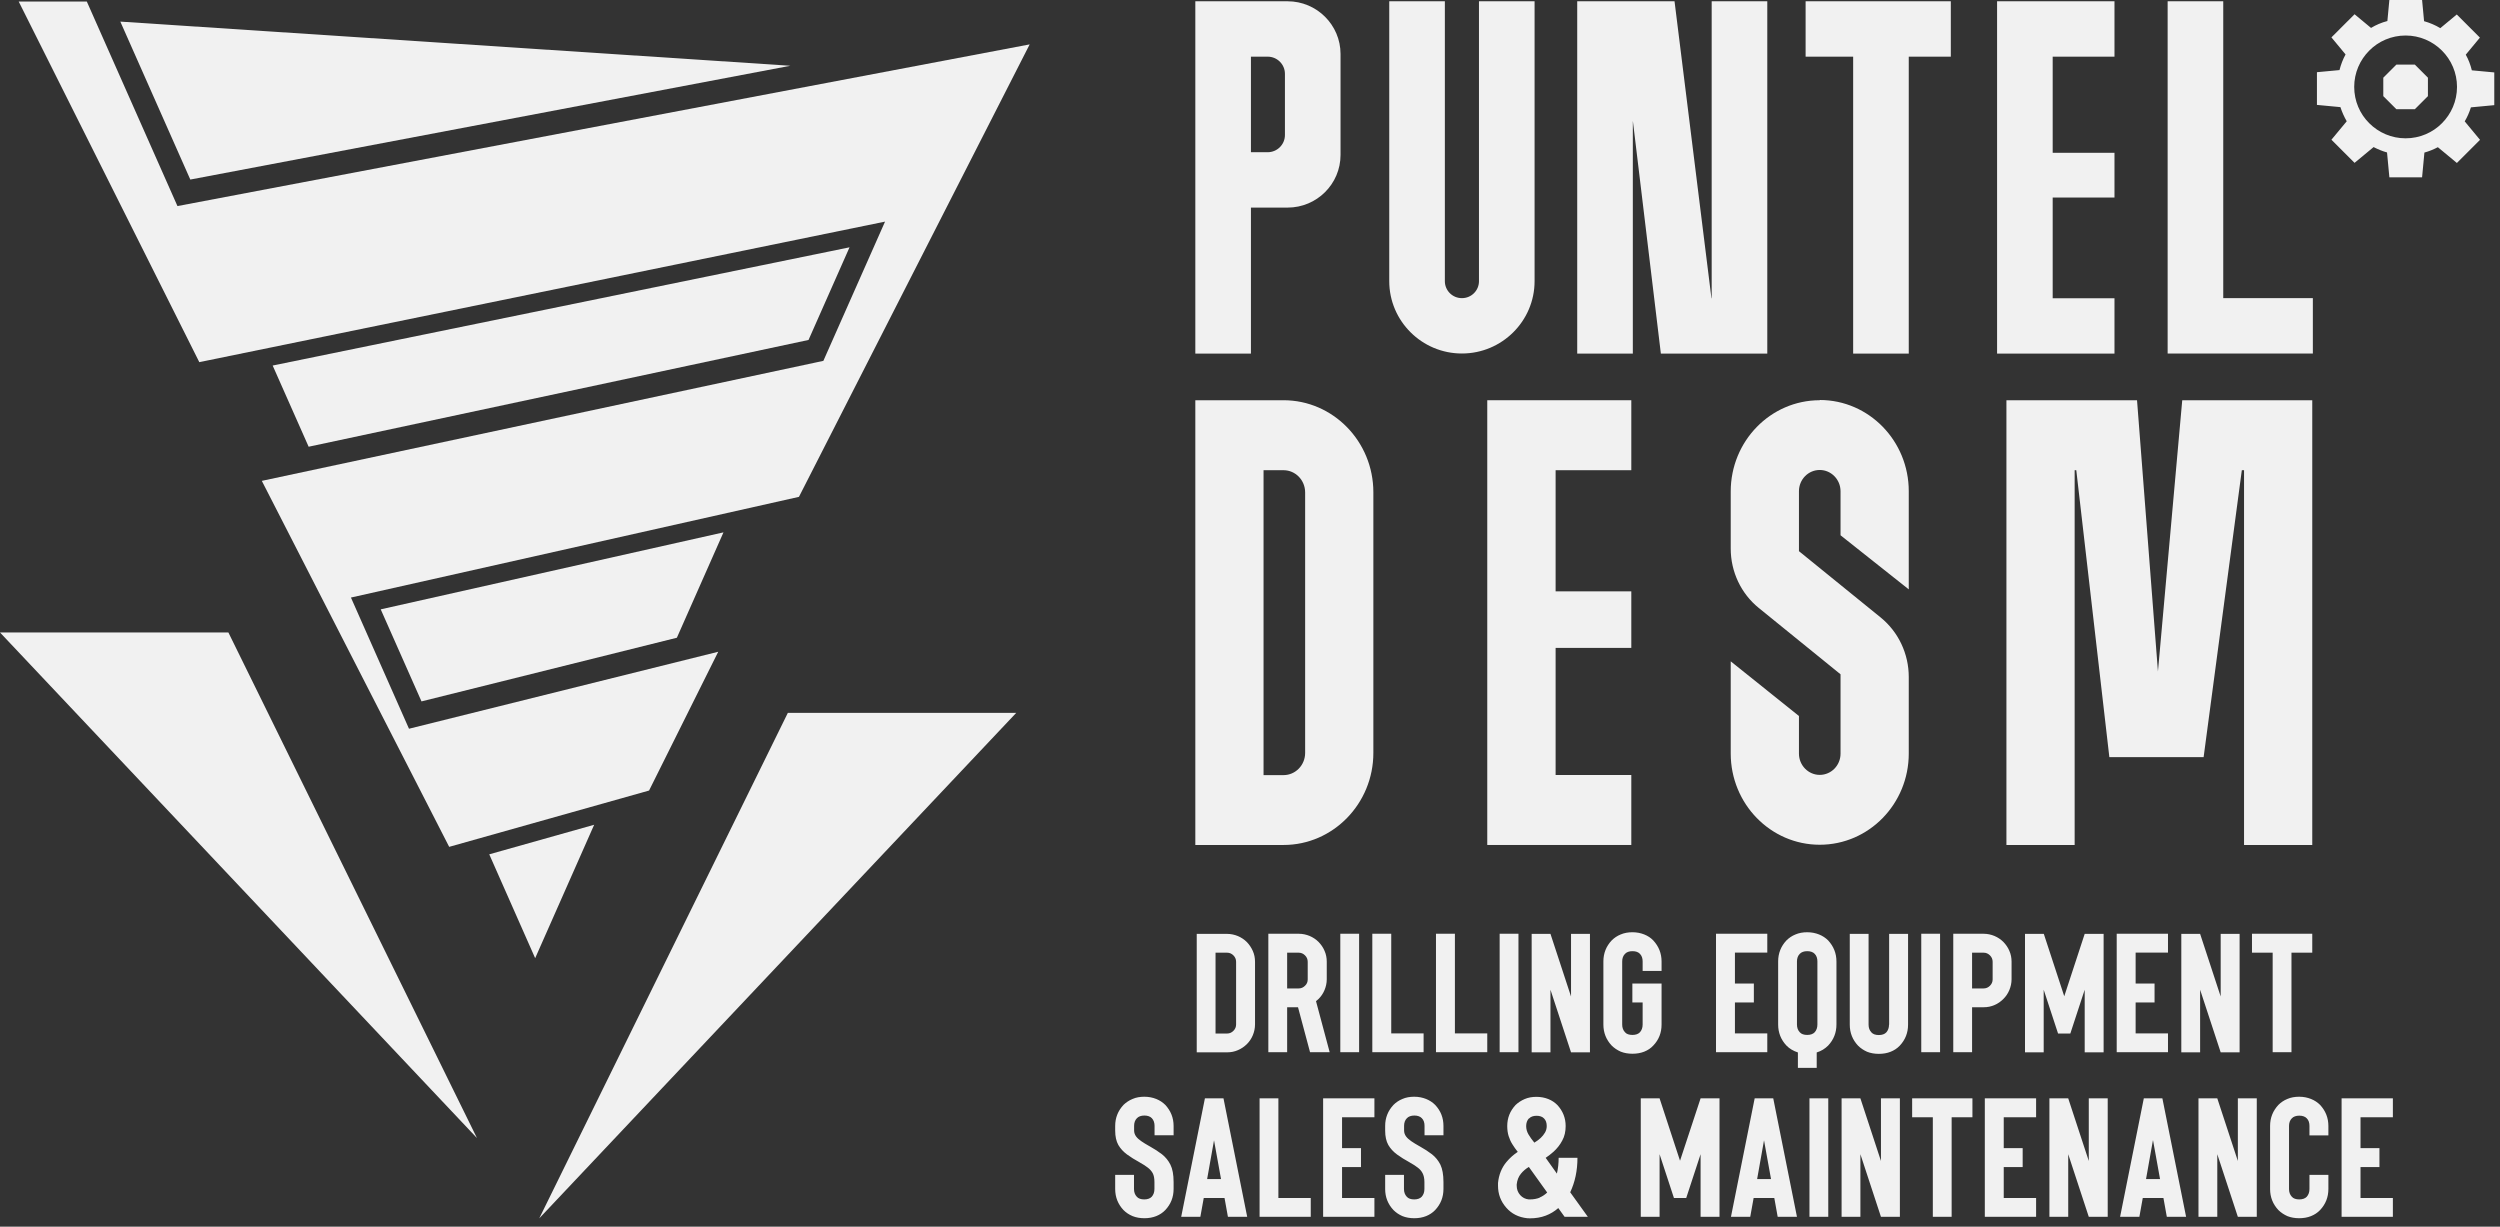
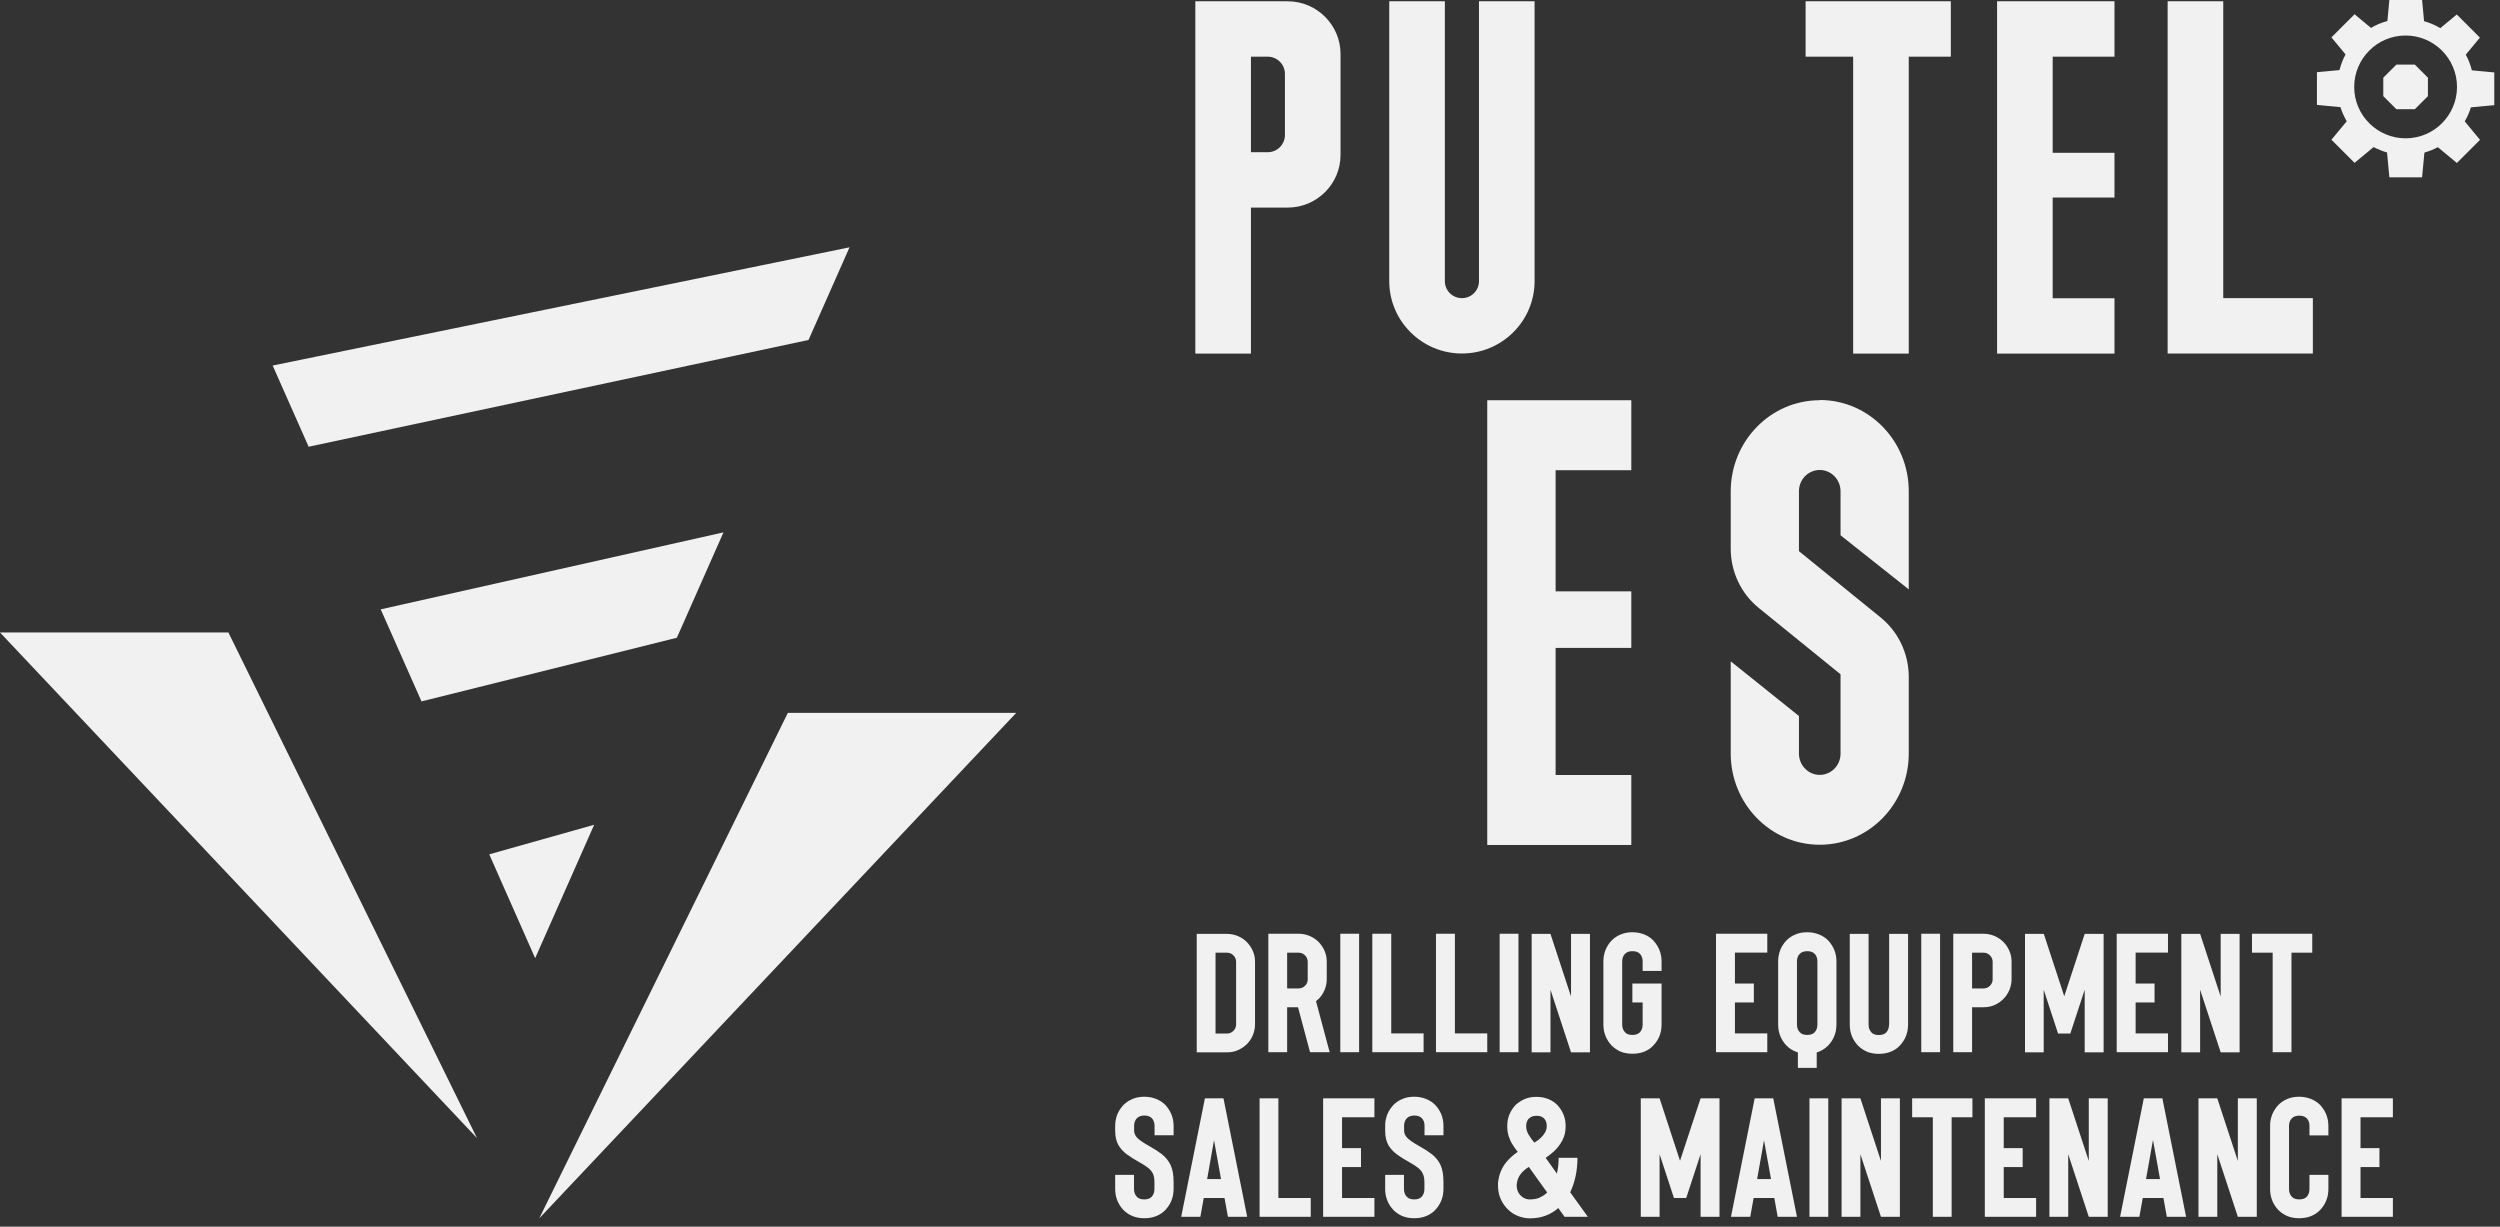
<svg xmlns="http://www.w3.org/2000/svg" width="214" height="105" viewBox="0 0 214 105" fill="none">
  <rect x="0" y="0" width="214" height="105" fill="#333333" stroke="none" />
  <g clip-path="url(#clip0_92_1999)">
    <path d="M67.44 61.02L46.16 104.29L86.99 61.02H67.44Z" fill="#F1F1F1" />
    <path d="M0 54.14L40.83 97.42L19.55 54.14H0Z" fill="#F1F1F1" />
-     <path d="M1.6 0.13L17.06 31L75.76 18.97L70.48 30.89L22.42 41.16H22.41L38.45 72.49L55.56 67.67L61.48 55.79L35.01 62.38L30.04 51.15L68.39 42.53L88.14 3.8L15.19 17.64L7.43 0.13H1.6Z" fill="#F1F1F1" />
    <path d="M23.34 31.29L72.72 21.17L69.21 29.1L26.42 38.24L23.34 31.29Z" fill="#F1F1F1" />
    <path d="M32.59 52.16L61.93 45.57L57.94 54.59L36.08 60.04L32.59 52.16Z" fill="#F1F1F1" />
    <path d="M41.88 73.13L50.86 70.6L45.81 82.02L41.88 73.13Z" fill="#F1F1F1" />
-     <path d="M10.3 1.85L67.65 5.63L16.29 15.37L10.3 1.85Z" fill="#F1F1F1" />
    <path d="M204.83 95.64V94.02H200.44V104.16H204.83V102.55H202.06V99.9H203.68V98.28H202.06V95.64H204.83ZM199.31 97.19V96.38C199.31 95.69 199.07 95.09 198.6 94.58C198.38 94.36 198.12 94.19 197.82 94.07C197.52 93.95 197.18 93.88 196.81 93.88C196.44 93.88 196.1 93.94 195.8 94.07C195.5 94.19 195.24 94.37 195.03 94.58C194.56 95.09 194.32 95.68 194.32 96.38V101.78C194.32 102.48 194.56 103.08 195.03 103.58C195.25 103.8 195.51 103.97 195.8 104.1C196.1 104.22 196.44 104.28 196.81 104.28C197.18 104.28 197.52 104.22 197.82 104.1C198.12 103.98 198.38 103.81 198.6 103.58C199.07 103.08 199.31 102.48 199.31 101.78V100.57H197.69V101.78C197.69 102.05 197.61 102.27 197.46 102.44C197.32 102.59 197.1 102.67 196.82 102.67C196.54 102.67 196.32 102.6 196.18 102.44C196.02 102.27 195.94 102.05 195.94 101.78V96.38C195.94 96.11 196.02 95.89 196.18 95.73C196.32 95.58 196.54 95.5 196.82 95.5C197.1 95.5 197.32 95.58 197.46 95.73C197.62 95.89 197.69 96.11 197.69 96.38V97.19H199.31ZM189.8 104.16V98.8L191.56 104.16H193.18V94.02H191.56V99.38L189.8 94.02H188.19V104.16H189.8ZM184.3 97.61L184.9 100.93H183.7L184.29 97.61H184.3ZM183.13 104.16L183.42 102.55H185.19L185.48 104.16H187.13L185.1 94.02H183.51L181.48 104.16H183.13ZM177.04 104.16V98.8L178.8 104.16H180.42V94.02H178.8V99.38L177.04 94.02H175.43V104.16H177.04ZM174.29 95.64V94.02H169.9V104.16H174.29V102.55H171.52V99.9H173.14V98.28H171.52V95.64H174.29ZM168.84 94.02H163.68V95.64H165.45V104.16H167.06V95.64H168.84V94.02ZM159.25 104.16V98.8L161.01 104.16H162.63V94.02H161.01V99.38L159.25 94.02H157.64V104.16H159.25ZM156.5 94.02H154.89V104.16H156.5V94.02ZM151 97.61L151.6 100.93H150.41L151 97.61ZM149.82 104.16L150.11 102.55H151.88L152.17 104.16H153.82L151.79 94.02H150.2L148.17 104.16H149.82ZM142.06 104.16V98.8L143.29 102.55H144.34L145.57 98.8V104.16H147.19V94.02H145.57L143.81 99.36L142.06 94.02H140.45V104.16H142.06ZM130.89 95.74C131.03 95.59 131.25 95.51 131.53 95.51C131.81 95.51 132.03 95.59 132.17 95.74C132.33 95.9 132.4 96.12 132.4 96.39C132.4 96.59 132.35 96.78 132.25 96.95C132.15 97.12 132.03 97.27 131.88 97.41C131.72 97.56 131.54 97.69 131.34 97.81C131.14 97.57 130.97 97.33 130.84 97.11C130.71 96.89 130.64 96.65 130.64 96.39C130.64 96.13 130.72 95.9 130.87 95.74M131.8 102.52C131.55 102.62 131.27 102.67 130.96 102.67H130.86C130.56 102.64 130.32 102.51 130.13 102.3C129.93 102.07 129.83 101.81 129.83 101.49C129.83 101.45 129.83 101.42 129.83 101.38C129.87 101.02 129.99 100.71 130.2 100.46C130.38 100.24 130.6 100.05 130.87 99.89L132.44 102.08C132.25 102.26 132.03 102.41 131.79 102.51M135.92 104.16L134.41 102.06C134.82 101.19 135.03 100.21 135.03 99.11H133.42C133.42 99.59 133.37 100.04 133.27 100.46L132.31 99.11C132.54 98.96 132.76 98.78 132.98 98.59C133.29 98.31 133.54 97.99 133.73 97.63C133.93 97.27 134.02 96.85 134.02 96.39C134.02 95.7 133.78 95.1 133.31 94.59C133.09 94.37 132.84 94.2 132.54 94.08C132.24 93.96 131.9 93.89 131.52 93.89C131.14 93.89 130.81 93.95 130.51 94.08C130.21 94.21 129.95 94.38 129.73 94.59C129.26 95.1 129.02 95.69 129.02 96.39C129.02 96.71 129.06 97 129.14 97.25C129.22 97.5 129.32 97.73 129.46 97.95C129.59 98.17 129.75 98.38 129.92 98.6C129.56 98.84 129.23 99.13 128.95 99.47C128.54 99.96 128.3 100.56 128.23 101.26C128.23 101.35 128.23 101.42 128.23 101.5C128.23 102.21 128.46 102.83 128.93 103.37C129.39 103.9 129.99 104.2 130.73 104.28C130.81 104.28 130.89 104.29 130.96 104.29C131.46 104.29 131.91 104.21 132.31 104.06C132.71 103.91 133.07 103.69 133.39 103.41L133.93 104.16H135.91H135.92ZM123.56 97.19V96.38C123.56 95.69 123.33 95.09 122.85 94.58C122.63 94.36 122.37 94.19 122.07 94.07C121.77 93.95 121.43 93.88 121.06 93.88C120.69 93.88 120.34 93.94 120.05 94.07C119.75 94.19 119.49 94.37 119.28 94.58C118.81 95.09 118.57 95.68 118.57 96.38V96.78C118.57 97.28 118.66 97.69 118.84 98.01C119.02 98.32 119.27 98.59 119.58 98.82C119.89 99.05 120.25 99.27 120.65 99.49L120.73 99.54C120.97 99.67 121.17 99.8 121.35 99.94C121.53 100.07 121.67 100.23 121.77 100.42C121.87 100.61 121.93 100.86 121.93 101.18V101.78C121.93 102.05 121.85 102.27 121.7 102.44C121.56 102.59 121.34 102.67 121.06 102.67C120.78 102.67 120.56 102.6 120.42 102.44C120.26 102.27 120.18 102.05 120.18 101.78V100.57H118.57V101.78C118.57 102.48 118.81 103.08 119.28 103.58C119.5 103.8 119.75 103.97 120.05 104.1C120.35 104.22 120.69 104.28 121.06 104.28C121.43 104.28 121.77 104.22 122.07 104.1C122.37 103.98 122.63 103.81 122.85 103.58C123.32 103.08 123.56 102.48 123.56 101.78V101.18C123.56 100.55 123.47 100.06 123.3 99.7C123.12 99.34 122.88 99.05 122.58 98.81C122.28 98.58 121.93 98.35 121.55 98.14L121.46 98.09C121.21 97.95 121 97.82 120.81 97.69C120.62 97.56 120.47 97.43 120.36 97.28C120.25 97.13 120.19 96.96 120.19 96.77V96.37C120.19 96.1 120.27 95.88 120.43 95.72C120.57 95.57 120.79 95.49 121.07 95.49C121.35 95.49 121.57 95.57 121.71 95.72C121.87 95.88 121.94 96.1 121.94 96.37V97.18H123.56V97.19ZM117.65 95.64V94.02H113.26V104.16H117.65V102.55H114.88V99.9H116.5V98.28H114.88V95.64H117.65ZM109.43 94.02H107.82V104.16H112.2V102.55H109.43V94.02ZM103.92 97.61L104.52 100.93H103.33L103.92 97.61ZM102.75 104.16L103.04 102.55H104.82L105.11 104.16H106.76L104.73 94.02H103.14L101.11 104.16H102.76H102.75ZM100.46 97.19V96.38C100.46 95.69 100.22 95.09 99.75 94.58C99.53 94.36 99.27 94.19 98.97 94.07C98.67 93.95 98.33 93.88 97.96 93.88C97.59 93.88 97.24 93.94 96.95 94.07C96.65 94.19 96.39 94.37 96.17 94.58C95.7 95.09 95.46 95.68 95.46 96.38V96.78C95.46 97.28 95.55 97.69 95.73 98.01C95.91 98.32 96.16 98.59 96.47 98.82C96.78 99.05 97.14 99.27 97.54 99.49L97.62 99.54C97.86 99.67 98.06 99.8 98.24 99.94C98.42 100.07 98.56 100.23 98.67 100.42C98.77 100.61 98.82 100.86 98.82 101.18V101.78C98.82 102.05 98.74 102.27 98.59 102.44C98.45 102.59 98.23 102.67 97.95 102.67C97.67 102.67 97.45 102.6 97.31 102.44C97.15 102.27 97.07 102.05 97.07 101.78V100.57H95.46V101.78C95.46 102.48 95.7 103.08 96.17 103.58C96.39 103.8 96.64 103.97 96.95 104.1C97.25 104.22 97.59 104.28 97.96 104.28C98.33 104.28 98.67 104.22 98.97 104.1C99.27 103.98 99.53 103.81 99.75 103.58C100.22 103.08 100.46 102.48 100.46 101.78V101.18C100.46 100.55 100.37 100.06 100.19 99.7C100.01 99.34 99.77 99.05 99.47 98.81C99.17 98.58 98.82 98.35 98.44 98.14L98.35 98.09C98.1 97.95 97.89 97.82 97.7 97.69C97.51 97.56 97.36 97.43 97.25 97.28C97.14 97.13 97.08 96.96 97.08 96.77V96.37C97.08 96.1 97.16 95.88 97.32 95.72C97.46 95.57 97.68 95.49 97.96 95.49C98.24 95.49 98.46 95.57 98.6 95.72C98.75 95.88 98.83 96.1 98.83 96.37V97.18H100.45L100.46 97.19Z" fill="#F1F1F1" />
    <path d="M197.93 79.93H192.77V81.55H194.54V90.07H196.15V81.55H197.93V79.93ZM188.33 90.08V84.72L190.09 90.08H191.71V79.94H190.09V85.3L188.33 79.94H186.72V90.08H188.33ZM185.58 81.55V79.93H181.19V90.07H185.58V88.46H182.81V85.81H184.43V84.19H182.81V81.54H185.58V81.55ZM174.94 90.08V84.72L176.17 88.47H177.22L178.45 84.72V90.08H180.07V79.94H178.45L176.7 85.28L174.95 79.94H173.34V90.08H174.95H174.94ZM168.81 81.55H169.8C170.01 81.55 170.19 81.63 170.34 81.78C170.49 81.93 170.57 82.11 170.57 82.33V83.84C170.57 84.05 170.49 84.23 170.34 84.38C170.19 84.53 170.01 84.61 169.8 84.61H168.81V81.56V81.55ZM167.2 79.93V90.07H168.81V86.22H169.8C170.13 86.22 170.44 86.16 170.73 86.03C171.02 85.91 171.27 85.73 171.49 85.51C171.71 85.29 171.88 85.04 172 84.75C172.12 84.46 172.19 84.15 172.19 83.83V82.32C172.19 81.99 172.13 81.68 172 81.39C171.88 81.1 171.7 80.85 171.49 80.63C171.27 80.41 171.01 80.24 170.73 80.12C170.44 80 170.13 79.93 169.8 79.93H167.2ZM166.07 79.93H164.46V90.07H166.07V79.93ZM161.7 87.71C161.7 87.98 161.62 88.2 161.47 88.37C161.33 88.52 161.11 88.6 160.83 88.6C160.55 88.6 160.33 88.53 160.19 88.37C160.03 88.2 159.95 87.98 159.95 87.71V79.94H158.34V87.71C158.34 88.41 158.58 89.01 159.05 89.51C159.27 89.73 159.53 89.9 159.82 90.03C160.12 90.15 160.46 90.21 160.83 90.21C161.2 90.21 161.54 90.15 161.84 90.03C162.14 89.91 162.4 89.74 162.62 89.51C163.09 89.01 163.33 88.41 163.33 87.71V79.94H161.71V87.71H161.7ZM155.51 91.41V90.09C155.9 89.97 156.22 89.77 156.49 89.5C156.96 89 157.2 88.4 157.2 87.7V82.3C157.2 81.61 156.96 81.01 156.49 80.5C156.27 80.28 156.01 80.11 155.71 79.99C155.41 79.87 155.07 79.8 154.7 79.8C154.33 79.8 153.99 79.86 153.69 79.99C153.39 80.11 153.13 80.29 152.92 80.5C152.45 81 152.21 81.6 152.21 82.3V87.7C152.21 88.4 152.45 89 152.92 89.5C153.18 89.77 153.51 89.96 153.9 90.09V91.41H155.51ZM155.34 88.36C155.2 88.51 154.98 88.59 154.7 88.59C154.42 88.59 154.2 88.52 154.06 88.36C153.9 88.19 153.82 87.97 153.82 87.7V82.3C153.82 82.03 153.9 81.81 154.06 81.65C154.2 81.5 154.42 81.42 154.7 81.42C154.98 81.42 155.2 81.5 155.34 81.65C155.5 81.82 155.57 82.03 155.57 82.3V87.7C155.57 87.97 155.49 88.19 155.34 88.36ZM151.28 81.55V79.93H146.89V90.07H151.28V88.46H148.51V85.81H150.13V84.19H148.51V81.54H151.28V81.55ZM142.23 83.11V82.3C142.23 81.61 141.99 81.01 141.52 80.5C141.31 80.28 141.05 80.11 140.75 79.99C140.45 79.87 140.11 79.8 139.74 79.8C139.37 79.8 139.03 79.86 138.73 79.99C138.43 80.11 138.17 80.29 137.96 80.5C137.49 81 137.25 81.6 137.25 82.3V87.7C137.25 88.4 137.49 89 137.96 89.5C138.18 89.72 138.44 89.89 138.73 90.02C139.03 90.14 139.37 90.2 139.74 90.2C140.11 90.2 140.45 90.14 140.75 90.02C141.05 89.9 141.31 89.73 141.52 89.5C142 89 142.23 88.4 142.23 87.7V84.19H139.73V85.81H140.61V87.7C140.61 87.97 140.53 88.19 140.38 88.36C140.24 88.51 140.02 88.59 139.74 88.59C139.46 88.59 139.23 88.52 139.1 88.36C138.94 88.19 138.86 87.97 138.86 87.7V82.3C138.86 82.03 138.94 81.81 139.1 81.65C139.24 81.5 139.45 81.42 139.74 81.42C140.03 81.42 140.24 81.5 140.38 81.65C140.54 81.82 140.61 82.03 140.61 82.3V83.11H142.23ZM132.72 90.08V84.72L134.48 90.08H136.1V79.94H134.48V85.3L132.72 79.94H131.11V90.08H132.72ZM129.98 79.93H128.37V90.07H129.98V79.93ZM124.53 79.93H122.92V90.07H127.31V88.46H124.54V79.93H124.53ZM119.08 79.93H117.47V90.07H121.86V88.46H119.09V79.93H119.08ZM116.34 79.93H114.73V90.07H116.34V79.93ZM110.18 81.55H111.17C111.38 81.55 111.56 81.63 111.71 81.78C111.86 81.93 111.94 82.11 111.94 82.33V83.84C111.94 84.05 111.87 84.23 111.71 84.38C111.56 84.53 111.38 84.61 111.17 84.61H110.18V81.56V81.55ZM108.57 79.93V90.07H110.18V86.22H111.11L112.14 90.07H113.82L112.65 85.7C112.73 85.64 112.8 85.58 112.87 85.51C113.09 85.29 113.26 85.04 113.38 84.75C113.5 84.46 113.57 84.15 113.57 83.83V82.32C113.57 81.99 113.51 81.68 113.38 81.39C113.26 81.1 113.08 80.85 112.87 80.63C112.65 80.41 112.39 80.24 112.11 80.12C111.82 80 111.51 79.93 111.18 79.93H108.58H108.57ZM105.97 89.89C106.26 89.77 106.51 89.59 106.73 89.38C106.95 89.16 107.12 88.91 107.24 88.62C107.36 88.33 107.43 88.02 107.43 87.69V82.33C107.43 82 107.37 81.69 107.24 81.4C107.11 81.11 106.94 80.86 106.73 80.64C106.51 80.42 106.25 80.25 105.97 80.13C105.68 80.01 105.37 79.94 105.04 79.94H102.44V90.08H105.04C105.37 90.08 105.68 90.02 105.97 89.89ZM104.05 81.55H105.04C105.25 81.55 105.43 81.63 105.58 81.78C105.73 81.93 105.81 82.11 105.81 82.33V87.69C105.81 87.9 105.74 88.08 105.58 88.24C105.43 88.39 105.25 88.47 105.04 88.47H104.05V81.56V81.55Z" fill="#F1F1F1" />
    <path d="M207.49 1.81C207.99 1.95 208.46 2.15 208.89 2.41L210.3 1.24L211.29 2.23L212.28 3.22L211.07 4.68C211.3 5.09 211.47 5.54 211.59 6.02L213.52 6.2V9L211.51 9.19C211.38 9.61 211.2 10.02 210.98 10.39L212.29 11.97L211.3 12.96L210.31 13.95L208.68 12.6C208.32 12.79 207.93 12.95 207.53 13.06L207.33 15.18H204.53L204.33 13.05C203.93 12.94 203.55 12.78 203.18 12.59L201.55 13.94L200.56 12.95L199.57 11.96L200.88 10.38C200.66 10 200.48 9.6 200.34 9.17L198.33 8.98V6.18L200.26 6C200.38 5.53 200.55 5.08 200.78 4.66L199.57 3.2L200.56 2.21L201.55 1.22L202.96 2.39C203.39 2.13 203.86 1.93 204.36 1.8L204.53 -0.01H207.33L207.5 1.8L207.49 1.81ZM209.03 4.33C208.23 3.53 207.13 3.04 205.92 3.04C204.71 3.04 203.6 3.53 202.81 4.33C202.01 5.13 201.52 6.23 201.52 7.44C201.52 8.65 202.01 9.76 202.81 10.55C203.61 11.35 204.71 11.84 205.92 11.84C207.13 11.84 208.24 11.35 209.03 10.55C209.83 9.75 210.32 8.65 210.32 7.44C210.32 6.23 209.83 5.13 209.03 4.33Z" fill="#F1F1F1" />
    <path d="M204.57 6.09L204.01 6.65V7.44V8.23L204.57 8.79L205.13 9.35H205.92H206.71L207.27 8.79L207.83 8.23V7.44V6.65L207.27 6.09L206.71 5.53H205.92H205.13L204.57 6.09Z" fill="#F1F1F1" />
    <path d="M155.77 34.26C151.56 34.26 148.15 37.76 148.15 42.07V46.96C148.15 48.94 149.03 50.81 150.55 52.04L157.55 57.72V64.51C157.55 65.52 156.75 66.33 155.77 66.33C154.79 66.33 153.99 65.51 153.99 64.51V61.29L148.15 56.61V64.5C148.15 68.81 151.56 72.31 155.77 72.31C159.98 72.31 163.39 68.81 163.39 64.5V57.95C163.39 55.97 162.51 54.1 160.99 52.86L153.99 47.18V42.05C153.99 41.04 154.79 40.23 155.77 40.23C156.75 40.23 157.55 41.05 157.55 42.05V45.82L163.39 50.45V42.05C163.39 37.74 159.98 34.24 155.77 34.24" fill="#F1F1F1" />
    <path d="M190.31 0.11H185.55V30.26H197.98V25.52H190.31V0.11ZM181 25.53H175.71V16.91H181V13.08H175.71V4.85H181V0.11H170.95V30.27H181V25.53ZM154.56 4.85H158.63V30.27H163.39V4.85H166.99V0.11H154.56V4.85ZM125.13 25.52C124.33 25.52 123.68 24.87 123.68 24.07V0.11H118.92V24.07C118.92 27.48 121.71 30.26 125.14 30.26C128.57 30.26 131.36 27.48 131.36 24.07V0.11H126.6V24.07C126.6 24.87 125.95 25.52 125.15 25.52M109.99 11.56C109.99 12.37 109.33 13.03 108.51 13.03H107.08V4.85H108.51C109.33 4.85 109.99 5.51 109.99 6.32V11.55V11.56ZM102.32 0.11V30.27H107.08V17.77H110.22C112.72 17.77 114.75 15.75 114.75 13.26V4.62C114.75 2.14 112.72 0.11 110.22 0.11H102.31H102.32Z" fill="#F1F1F1" />
-     <path d="M146.52 0.11V25.53H146.5L143.34 0.11H135.01V30.27H139.77V10.39L139.78 10.4L142.17 30.27H151.28V0.11H146.52Z" fill="#F1F1F1" />
-     <path d="M108.16 40.25H109.87C110.89 40.25 111.72 41.1 111.72 42.15V64.45C111.72 65.5 110.89 66.35 109.87 66.35H108.16V40.26V40.25ZM117.56 64.44V42.14C117.56 37.79 114.11 34.26 109.87 34.26H102.32V72.33H109.87C114.11 72.33 117.56 68.79 117.56 64.45" fill="#F1F1F1" />
-     <path d="M177.59 40.25H177.73L180.56 64.81H188.63L191.9 40.25H192.09V72.33H197.93V34.26H186.8L184.72 57.48L182.93 34.26H171.75V72.33H177.59V40.25Z" fill="#F1F1F1" />
    <path d="M139.64 66.34H133.16V55.46H139.64V50.62H133.16V40.25H139.64V34.26H127.31V72.33H139.64V66.34Z" fill="#F1F1F1" />
  </g>
  <defs>
    <clipPath id="clip0_92_1999">
      <rect width="213.51" height="104.29" fill="white" />
    </clipPath>
  </defs>
</svg>